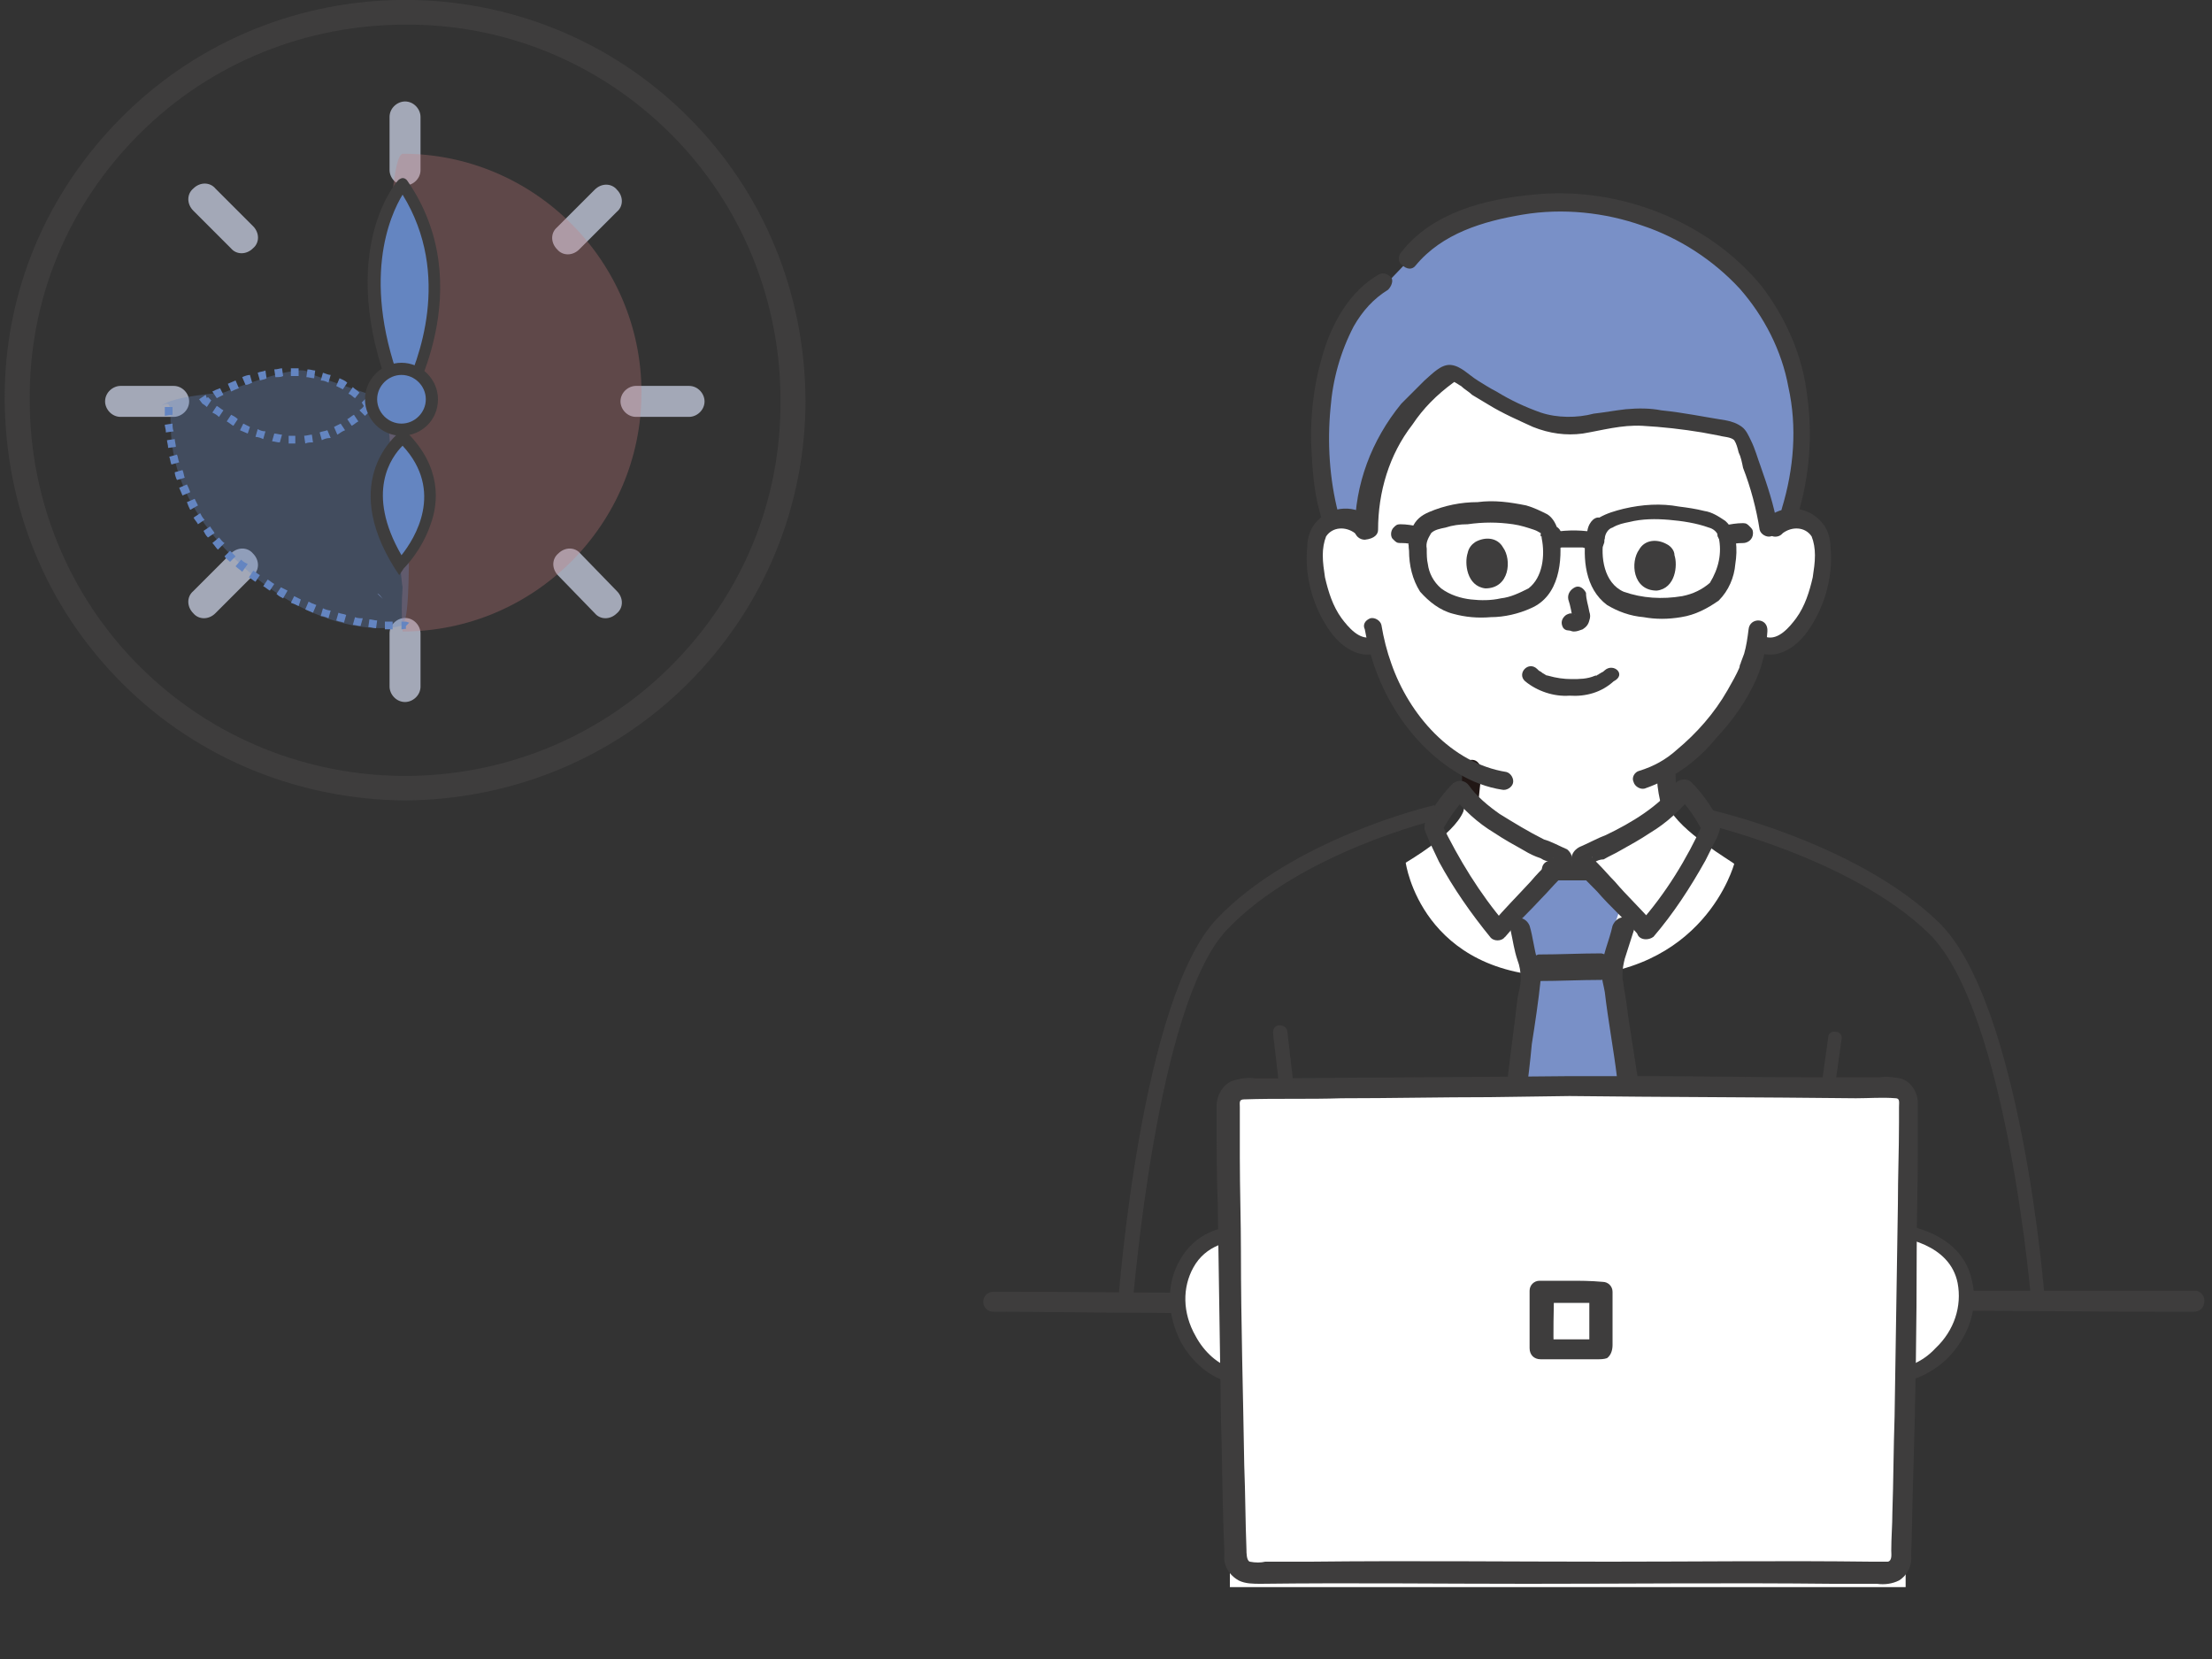
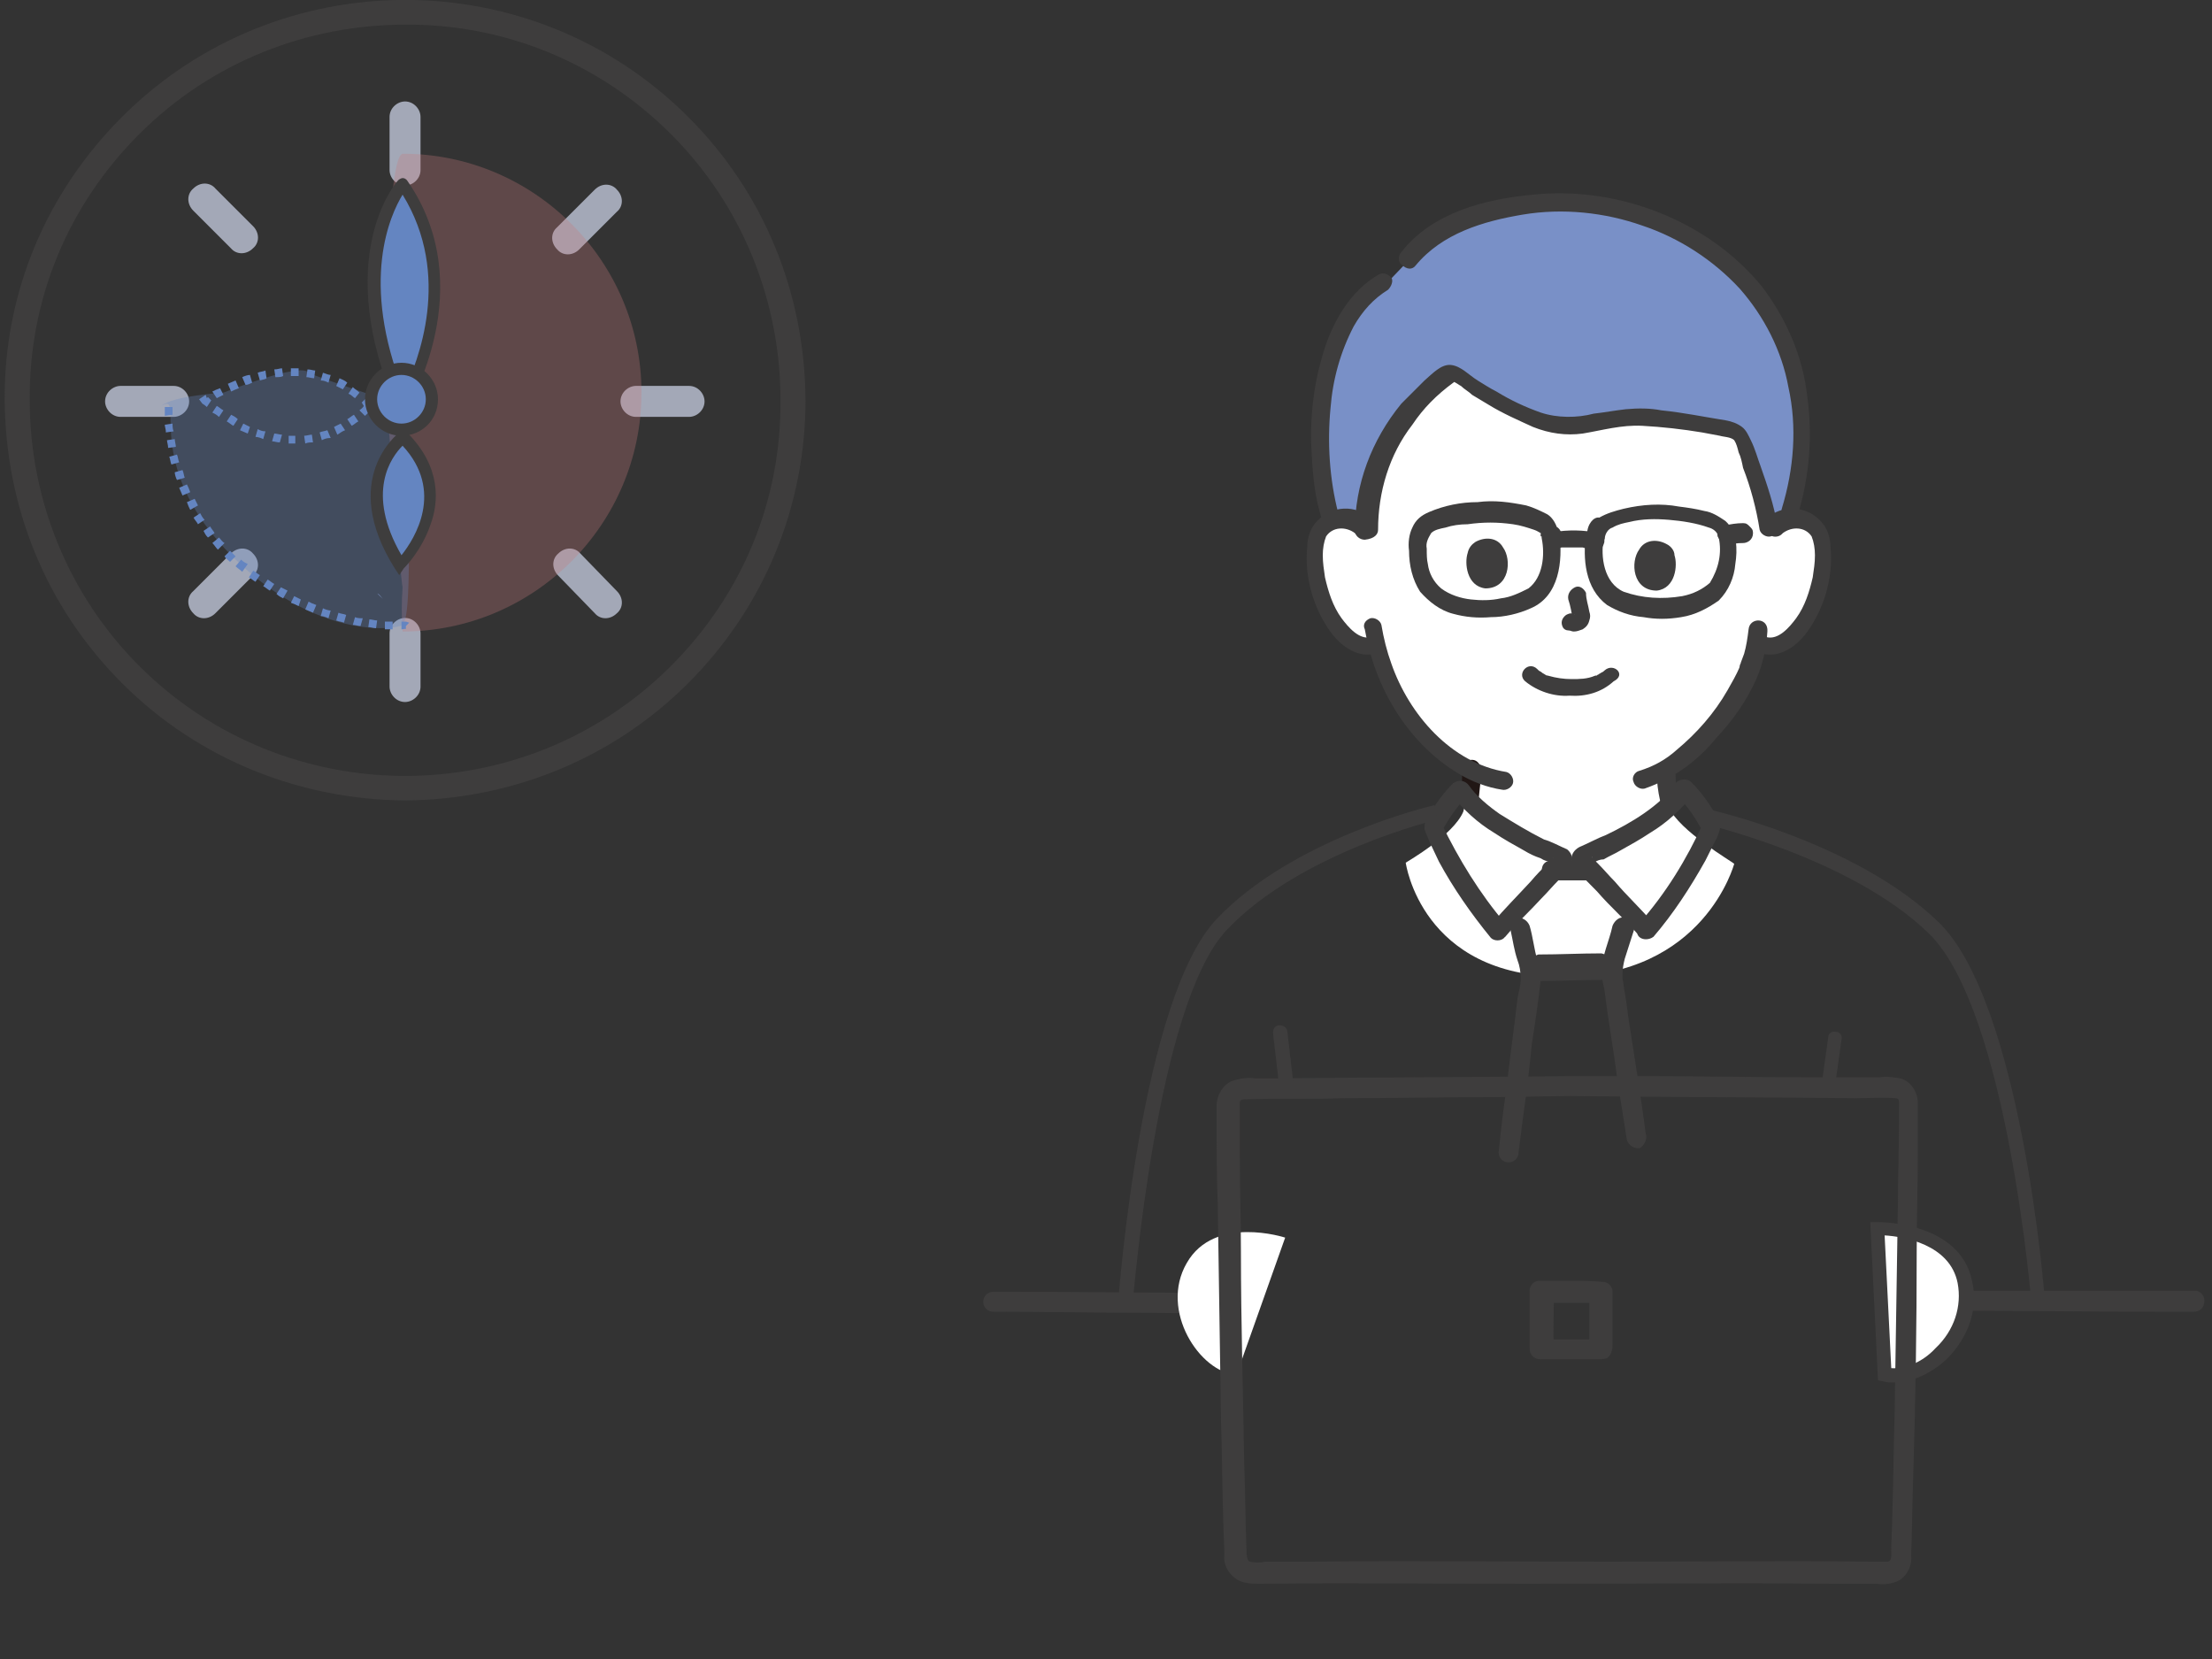
<svg xmlns="http://www.w3.org/2000/svg" version="1.1" id="レイヤー_1" x="0px" y="0px" viewBox="0 0 200 150" style="enable-background:new 0 0 200 150;" xml:space="preserve">
  <rect x="0" y="0" width="200" height="150" fill="#333333" stroke="none" />
  <style type="text/css">
	.st0{fill:none;}
	.st1{fill:#3E3D3D;}
	.st2{fill:#A3A8B7;}
	.st3{opacity:0.3;fill:#C7797C;enable-background:new    ;}
	.st4{fill:#6485C1;}
	.st5{opacity:0.3;fill:#6485C1;enable-background:new    ;}
	.st6{fill:#7D90C3;}
	.st7{fill:#FFFFFF;}
	.st8{fill:#7990C7;}
	.st9{fill:#211715;}
</style>
  <g id="楕円形_9" transform="translate(0 70.394) rotate(-45)">
    <circle class="st0" cx="50.1" cy="1.7" r="36.2" />
    <path class="st1" d="M24.5,27.3C18,20.7,13.9,11.7,13.9,1.7c0-9.7,3.8-18.7,10.6-25.6s15.9-10.6,25.6-10.6   c19.9,0,36.2,16.2,36.2,36.2c0,9.7-3.8,18.7-10.6,25.6c-6.8,6.8-15.9,10.6-25.6,10.6C40.1,37.9,31.1,33.8,24.5,27.3z M74.1-22.3   c-6.2-6.2-14.7-10-24-10c-9.1,0-17.6,3.5-24,10c-6.4,6.4-10,15-10,24c0,18.7,15.2,34,34,34c9.1,0,17.6-3.5,24-10   c6.4-6.4,10-15,10-24C84.1-7.7,80.3-16.2,74.1-22.3z" />
  </g>
  <g id="グループ_32" transform="translate(43.375 43.547)">
    <path id="パス_6" class="st2" d="M9-21c-0.6,0.6-1.5,0.6-2,0l0,0l0,0c-0.6-0.6-0.6-1.5,0-2l3.4-3.4c0.6-0.6,1.5-0.6,2,0l0,0   c0.6,0.6,0.6,1.5,0,2l0,0L9-21z" />
    <path id="パス_7" class="st2" d="M-23.9,11.9c-0.6,0.6-1.5,0.6-2,0l0,0c-0.6-0.6-0.6-1.5,0-2l3.4-3.4c0.6-0.6,1.5-0.6,2,0l0,0   c0.6,0.6,0.6,1.5,0,2L-23.9,11.9z" />
  </g>
  <g id="グループ_33" transform="translate(43.377 43.547)">
    <path id="パス_8" class="st2" d="M-20.5-23.1c0.6,0.6,0.6,1.5,0,2l0,0c-0.6,0.6-1.5,0.6-2,0l-3.4-3.4c-0.6-0.6-0.6-1.5,0-2l0,0   c0.6-0.6,1.5-0.6,2,0L-20.5-23.1z" />
    <path id="パス_9" class="st2" d="M12.4,9.9c0.6,0.6,0.6,1.5,0,2l0,0c-0.6,0.6-1.5,0.6-2,0L7.1,8.5c-0.6-0.6-0.6-1.5,0-2l0,0l0,0   c0.6-0.6,1.5-0.6,2,0L12.4,9.9z" />
  </g>
  <g id="グループ_34" transform="translate(68.422 33.173)">
    <path id="パス_10" class="st2" d="M-30.4-17.8c0,0.8-0.7,1.4-1.4,1.4l0,0l0,0c-0.8,0-1.4-0.7-1.4-1.4l0,0v-4.8   c0-0.8,0.7-1.4,1.4-1.4l0,0l0,0c0.8,0,1.4,0.7,1.4,1.4l0,0V-17.8z" />
    <path id="パス_11" class="st2" d="M-30.4,28.9c0,0.8-0.7,1.4-1.4,1.4l0,0c-0.8,0-1.4-0.7-1.4-1.4v-4.8c0-0.8,0.7-1.4,1.4-1.4l0,0   l0,0c0.8,0,1.4,0.7,1.4,1.4l0,0V28.9z" />
  </g>
  <g id="グループ_35" transform="translate(33.002 68.592)">
    <path id="パス_12" class="st2" d="M-22.1-30.9c-0.8,0-1.4-0.7-1.4-1.4l0,0l0,0c0-0.8,0.7-1.4,1.4-1.4l0,0h4.8   c0.8,0,1.4,0.7,1.4,1.4l0,0l0,0c0,0.8-0.7,1.4-1.4,1.4l0,0H-22.1z" />
    <path id="パス_13" class="st2" d="M24.5-30.9c-0.8,0-1.4-0.7-1.4-1.4l0,0l0,0c0-0.8,0.7-1.4,1.4-1.4l0,0h4.8   c0.8,0,1.4,0.7,1.4,1.4l0,0l0,0c0,0.8-0.7,1.4-1.4,1.4l0,0H24.5z" />
  </g>
  <path id="パス_737" class="st3" d="M36.4,13.9c11.9,0,21.6,9.7,21.6,21.6s-9.7,21.6-21.6,21.6l0,0c-0.1-1.3-0.1-2.7,0-4  c-0.2-0.7-1.5-17.6-1.5-17.6S34.8,14.2,36.4,13.9z" />
  <path class="st4" d="M26.7,40.1c-0.2,0-0.4,0-0.6,0l0-0.7c0.2,0,0.4,0,0.5,0l0.1,0l0,0.7L26.7,40.1z M27.6,40.1l-0.1-0.7  c0.2,0,0.5-0.1,0.7-0.1l0.1,0.7C28.1,40,27.8,40,27.6,40.1z M25.3,40c-0.3,0-0.5-0.1-0.7-0.1l0.2-0.7c0.2,0,0.5,0.1,0.7,0.1L25.3,40  z M29.1,39.8l-0.2-0.7c0.2-0.1,0.4-0.1,0.7-0.2l0.3,0.7C29.5,39.6,29.3,39.7,29.1,39.8z M23.8,39.7c-0.2-0.1-0.5-0.2-0.7-0.2  l0.2-0.7c0.2,0.1,0.4,0.2,0.7,0.2L23.8,39.7z M30.5,39.3l-0.3-0.7c0.2-0.1,0.4-0.2,0.6-0.3l0.4,0.6C30.9,39,30.7,39.2,30.5,39.3z   M22.4,39.2c-0.2-0.1-0.5-0.2-0.7-0.3l0.3-0.6c0.2,0.1,0.4,0.2,0.6,0.3L22.4,39.2z M21.1,38.5c-0.2-0.1-0.4-0.3-0.6-0.4l0.4-0.6  c0.2,0.1,0.4,0.2,0.6,0.4L21.1,38.5z M31.8,38.5l-0.4-0.6c0.2-0.1,0.4-0.3,0.6-0.4l0.4,0.6C32.2,38.2,32,38.4,31.8,38.5z M19.8,37.7  c-0.2-0.2-0.4-0.3-0.6-0.4l0.4-0.6c0.2,0.1,0.4,0.3,0.6,0.4L19.8,37.7z M33,37.6l-0.5-0.5c0.1-0.1,0.3-0.2,0.4-0.4  c-0.1-0.1-0.1-0.2-0.2-0.3l0.5-0.5c0.3,0.3,0.5,0.6,0.5,0.6l-0.4,0.3l0.3,0.3C33.3,37.3,33.2,37.4,33,37.6z M18.7,36.8  c-0.2-0.2-0.4-0.3-0.4-0.3L18,36.1l0.6-0.4l0.1,0.3l0.1-0.1c0,0,0.1,0.1,0.3,0.3L18.7,36.8z M19.6,36l-0.4-0.6  c0.2-0.1,0.4-0.2,0.7-0.3l0.3,0.6C20,35.8,19.8,35.9,19.6,36z M32.1,36c-0.2-0.1-0.3-0.3-0.6-0.4l0.4-0.6c0.2,0.2,0.4,0.3,0.6,0.5  L32.1,36z M20.9,35.4l-0.3-0.7c0.2-0.1,0.5-0.2,0.7-0.3l0.3,0.7C21.3,35.2,21.1,35.3,20.9,35.4z M31,35.2c-0.2-0.1-0.4-0.2-0.6-0.3  l0.3-0.7c0.2,0.1,0.5,0.2,0.7,0.4L31,35.2z M22.2,34.8l-0.3-0.7c0.2-0.1,0.5-0.2,0.7-0.2l0.2,0.7C22.6,34.7,22.4,34.8,22.2,34.8z   M29.7,34.6c-0.2-0.1-0.4-0.2-0.7-0.2l0.2-0.7c0.3,0.1,0.5,0.2,0.7,0.2L29.7,34.6z M23.5,34.4l-0.2-0.7c0.2-0.1,0.5-0.1,0.7-0.2  l0.1,0.7C24,34.3,23.8,34.3,23.5,34.4z M28.4,34.2c-0.2,0-0.5-0.1-0.7-0.1l0.1-0.7c0.3,0,0.5,0.1,0.7,0.1L28.4,34.2z M24.9,34.1  l-0.1-0.7c0.3,0,0.5-0.1,0.7-0.1l0.1,0.7C25.4,34.1,25.2,34.1,24.9,34.1z M27,34c-0.2,0-0.3,0-0.5,0l-0.2,0l0-0.7l0.2,0  c0.2,0,0.3,0,0.5,0L27,34z" />
  <path id="パス_742" class="st5" d="M36.5,56.3c0.9,0.4-7.1,2.4-15.5-6s-4.1-15-6.4-13.6c0.9-0.9,5.6-1.2,5.6-1.2s7-2.8,7.7-1.8  c0.7,0.4,8.7,3,8.7,3S37.5,55,36.5,56.3z" />
  <g id="パス_743" transform="translate(70.75 97.644) rotate(135)">
    <path class="st0" d="M-5,53.4C-5.4,52.5-6,82.2-5,53.4z" />
    <path class="st6" d="M-5,53.4L-5,53.4L-5,53.4L-5,53.4z M-5,53.4L-5,53.4L-5,53.4L-5,53.4z M-5,53.4L-5,53.4L-5,53.4L-5,53.4z    M-5,53.4L-5,53.4L-5,53.4L-5,53.4z M-5,53.4L-5,53.4L-5,53.4L-5,53.4z M-5,53.4L-5,53.4L-5,53.4L-5,53.4z M-5,53.4L-5,53.4   L-5,53.4L-5,53.4z M-5,53.4L-5,53.4L-5,53.4L-5,53.4z M-5,53.4L-5,53.4L-5,53.4L-5,53.4z M-5,53.4L-5,53.4L-5,53.4L-5,53.4z    M-5,53.4L-5,53.4L-5,53.4L-5,53.4z M-5,53.4L-5,53.4L-5,53.4L-5,53.4z M-5,53.4L-5,53.4L-5,53.4L-5,53.4z M-5,53.4L-5,53.4   L-5,53.4L-5,53.4z M-5,53.4L-5,53.4L-5,53.4L-5,53.4z M-5,53.4L-5,53.4L-5,53.4L-5,53.4z M-5,53.4L-5,53.4L-5,53.4L-5,53.4z    M-5,53.4L-5,53.4L-5,53.4L-5,53.4z M-5,53.4L-5,53.4L-5,53.4L-5,53.4z M-5,53.4L-5,53.4L-5,53.4L-5,53.4z M-5,53.4L-5,53.4   L-5,53.4L-5,53.4z M-5,53.4L-5,53.4L-5,53.4L-5,53.4z M-5,53.4L-5,53.4L-5,53.4L-5,53.4z M-5,53.4L-5,53.4L-5,53.4L-5,53.4z    M-5,53.4L-5,53.4L-5,53.4L-5,53.4z M-5,53.4L-5,53.4L-5,53.4L-5,53.4z M-5,53.4L-5,53.4L-5,53.4L-5,53.4z M-5,53.4L-5,53.4   L-5,53.4L-5,53.4z M-5,53.4L-5,53.4L-5,53.4L-5,53.4z M-5,53.4L-5,53.4L-5,53.4L-5,53.4z M-5,53.4L-5,53.4L-5,53.4L-5,53.4z    M-5,53.4L-5,53.4L-5,53.4L-5,53.4z M-5,53.4L-5,53.4L-5,53.4L-5,53.4z M-5,53.4L-5,53.4L-5,53.4L-5,53.4z M-5,53.4L-5,53.4   L-5,53.4L-5,53.4z M-5,53.4L-5,53.4L-5,53.4L-5,53.4z M-5,53.4L-5,53.4L-5,53.4L-5,53.4z M-5,53.4L-5,53.4L-5,53.4L-5,53.4z    M-5,53.4L-5,53.4L-5,53.4L-5,53.4z M-5,53.4L-5,53.4L-5,53.4L-5,53.4z M-5,53.4L-5,53.4L-5,53.4L-5,53.4z M-5,53.4L-5,53.4   L-5,53.4L-5,53.4z M-5,53.4L-5,53.4L-5,53.4L-5,53.4z M-5,53.4L-5,53.4L-5,53.4L-5,53.4z M-5,53.4L-5,53.4L-5,53.4L-5,53.4z    M-5,53.4L-5,53.4L-5,53.4L-5,53.4z M-5,53.4L-5,53.4L-5,53.4L-5,53.4z M-5,53.4L-5,53.4L-5,53.4L-5,53.4z M-5,53.4L-5,53.4   L-5,53.4L-5,53.4z M-5,53.4L-5,53.4L-5,53.4L-5,53.4z M-5,53.4L-5,53.4L-5,53.4L-5,53.4z M-5,53.4L-5,53.4L-5,53.4L-5,53.4z    M-5,53.4L-5,53.4L-5,53.4L-5,53.4z M-5,53.4L-5,53.4L-5,53.4L-5,53.4z M-5,53.4c-0.1,0.1-0.1,0.4-0.1,1.1l0,0   C-5.1,53.9-5.1,53.5-5,53.4z M-5.2,54.8c0,0.1,0,0.3,0,0.4l0,0C-5.2,55.1-5.2,54.9-5.2,54.8z M-5.2,56.3c0,0.2,0,0.5,0,0.7l0,0   C-5.3,56.8-5.2,56.5-5.2,56.3z M-5.3,57.7c0,0.1,0,0.1,0,0.1l0,0C-5.3,57.9-5.3,57.8-5.3,57.7z M-5.4,59.2c0,0.1,0,0.1,0,0.3l0,0   C-5.4,59.4-5.4,59.3-5.4,59.2z M-5.4,59.5L-5.4,59.5L-5.4,59.5L-5.4,59.5z M-5.4,59.7L-5.4,59.7L-5.4,59.7L-5.4,59.7z M-5.4,59.7   c0,0.1,0,0.1,0,0.1l0,0C-5.4,59.9-5.4,59.8-5.4,59.7z M-5.4,60.6c0,0.2,0,0.5,0,0.7l0,0C-5.4,61.1-5.4,60.9-5.4,60.6z M-5.4,62.6   L-5.4,62.6L-5.4,62.6L-5.4,62.6z M-5.4,62.6c0,0.1,0,0.1,0,0.2l0,0C-5.4,62.7-5.4,62.6-5.4,62.6z M-5.5,63.5c0,0.2,0,0.4,0,0.7l0,0   C-5.5,64-5.5,63.8-5.5,63.5z M-5.5,65c0,0.2,0,0.4,0,0.5l0,0C-5.5,65.4-5.5,65.3-5.5,65z M-5.5,65.6L-5.5,65.6L-5.5,65.6L-5.5,65.6   z M-5.5,65.6L-5.5,65.6L-5.5,65.6L-5.5,65.6z M-5.5,65.6L-5.5,65.6L-5.5,65.6L-5.5,65.6z M-5.5,65.6L-5.5,65.6L-5.5,65.6L-5.5,65.6   z M-5.5,65.6L-5.5,65.6L-5.5,65.6L-5.5,65.6z M-5.5,65.6L-5.5,65.6L-5.5,65.6L-5.5,65.6z M-5.5,65.6L-5.5,65.6L-5.5,65.6L-5.5,65.6   z M-5.5,65.6L-5.5,65.6L-5.5,65.6L-5.5,65.6z M-5.5,64.4L-5.5,64.4L-5.5,64.4L-5.5,64.4L-5.5,64.4z M-5.5,64.4c0,0.1,0,0.3,0,0.4   l0,0C-5.5,64.7-5.5,64.5-5.5,64.4L-5.5,64.4z M-5.4,61.8C-5.4,61.8-5.4,61.9-5.4,61.8L-5.4,61.8C-5.4,61.9-5.4,61.8-5.4,61.8   L-5.4,61.8z M-5.3,58.3c0,0.1,0,0.1,0,0.1l0,0C-5.3,58.4-5.3,58.4-5.3,58.3z M-5.2,55.7c0,0.1,0,0.2,0,0.4l0,0   C-5.2,56-5.2,55.9-5.2,55.7L-5.2,55.7z M-5.2,54.4L-5.2,54.4L-5.2,54.4L-5.2,54.4L-5.2,54.4z M-5.2,54.4L-5.2,54.4L-5.2,54.4   L-5.2,54.4L-5.2,54.4z M-5.5,65.6c0,0.1,0,0.2,0,0.3l0,0C-5.5,65.8-5.5,65.8-5.5,65.6L-5.5,65.6z M-5.5,65.9L-5.5,65.9L-5.5,65.9   L-5.5,65.9L-5.5,65.9z M-5.5,65.9L-5.5,65.9L-5.5,65.9L-5.5,65.9L-5.5,65.9z M-5.5,65.9L-5.5,65.9L-5.5,65.9L-5.5,65.9L-5.5,65.9z    M-5.5,65.9L-5.5,65.9L-5.5,65.9L-5.5,65.9L-5.5,65.9z M-5.5,65.9L-5.5,65.9L-5.5,65.9L-5.5,65.9L-5.5,65.9z M-5.5,66L-5.5,66   L-5.5,66L-5.5,66L-5.5,66z M-5.5,66L-5.5,66L-5.5,66L-5.5,66L-5.5,66z M-5.5,66L-5.5,66L-5.5,66L-5.5,66z M-5.5,66L-5.5,66L-5.5,66   L-5.5,66z M-5.5,66L-5.5,66L-5.5,66L-5.5,66z M-5.5,66L-5.5,66L-5.5,66L-5.5,66z M-5.5,66L-5.5,66L-5.5,66L-5.5,66L-5.5,66z" />
  </g>
  <path class="st4" d="M35.5,56.9c-0.2,0-0.5,0-0.7,0l0-0.7c0.3,0,0.5,0,0.7,0L35.5,56.9z M36.3,56.9l0-0.7c0.2,0,0.4,0,0.4,0l0.3,0.1  l-0.5,0.5l0.2-0.3l0,0.4C36.7,56.8,36.5,56.9,36.3,56.9z M34,56.8c-0.2,0-0.5-0.1-0.7-0.1l0.1-0.7c0.2,0,0.5,0.1,0.7,0.1L34,56.8z   M32.6,56.6c-0.2,0-0.5-0.1-0.7-0.1l0.2-0.7c0.2,0.1,0.5,0.1,0.7,0.1L32.6,56.6z M31.1,56.3c-0.2-0.1-0.5-0.1-0.7-0.2l0.2-0.7  c0.2,0.1,0.5,0.1,0.7,0.2L31.1,56.3z M29.7,55.9c-0.2-0.1-0.5-0.2-0.7-0.2l0.2-0.7c0.2,0.1,0.5,0.2,0.7,0.2L29.7,55.9z M28.3,55.4  c-0.2-0.1-0.5-0.2-0.7-0.3l0.3-0.7c0.2,0.1,0.4,0.2,0.7,0.3L28.3,55.4z M27,54.8c-0.2-0.1-0.4-0.2-0.7-0.3l0.3-0.6  c0.2,0.1,0.4,0.2,0.6,0.3L27,54.8z M25.6,54.1c-0.2-0.1-0.4-0.2-0.6-0.4l0.4-0.6c0.2,0.1,0.4,0.2,0.6,0.3L25.6,54.1z M24.4,53.4  c-0.2-0.1-0.4-0.3-0.6-0.4l0.4-0.6c0.2,0.1,0.4,0.3,0.6,0.4L24.4,53.4z M23.1,52.6c-0.2-0.1-0.4-0.3-0.6-0.4l0.4-0.6  c0.2,0.1,0.4,0.3,0.6,0.4L23.1,52.6z M21.9,51.7c-0.2-0.2-0.4-0.3-0.6-0.5l0.5-0.6c0.2,0.2,0.4,0.3,0.6,0.4L21.9,51.7z M20.8,50.8  c-0.2-0.2-0.4-0.3-0.5-0.5l0.5-0.5c0.2,0.2,0.3,0.3,0.5,0.5L20.8,50.8z M19.7,49.7c-0.2-0.2-0.3-0.4-0.5-0.6l0.6-0.5  c0.2,0.2,0.3,0.4,0.5,0.5L19.7,49.7z M18.8,48.6c-0.2-0.2-0.3-0.4-0.4-0.6l0.6-0.4c0.1,0.2,0.3,0.4,0.4,0.6L18.8,48.6z M17.9,47.4  c-0.1-0.2-0.3-0.4-0.4-0.6l0.6-0.4c0.1,0.2,0.2,0.4,0.4,0.6L17.9,47.4z M17.2,46.1c-0.1-0.2-0.2-0.4-0.3-0.7l0.7-0.3  c0.1,0.2,0.2,0.4,0.3,0.6L17.2,46.1z M16.5,44.8c-0.1-0.2-0.2-0.5-0.3-0.7l0.7-0.3c0.1,0.2,0.2,0.4,0.3,0.7L16.5,44.8z M16,43.4  c-0.1-0.2-0.2-0.5-0.2-0.7l0.7-0.2c0.1,0.2,0.1,0.4,0.2,0.7L16,43.4z M15.5,42c-0.1-0.2-0.1-0.5-0.2-0.7l0.7-0.2  c0.1,0.2,0.1,0.5,0.2,0.7L15.5,42z M15.2,40.5c0-0.3-0.1-0.5-0.1-0.7l0.7-0.1c0,0.2,0.1,0.5,0.1,0.7L15.2,40.5z M15,39.1  c0-0.3-0.1-0.5-0.1-0.7l0.7-0.1c0,0.2,0,0.5,0.1,0.7L15,39.1z M14.9,37.6c0-0.2,0-0.3,0-0.5c0-0.2,0-0.3,0-0.3l0.7,0  c0,0,0,0.1,0,0.3c0,0.1,0,0.3,0,0.4L14.9,37.6z" />
  <g>
    <path id="パス_819" class="st7" d="M160,47.5c0.6-0.5,1.4-0.8,2.1-0.6c0.8,0.1,1.5,0.5,1.8,1.2c0.3,0.4,0.3,0.9,0.3,1.5   c0.2,2-0.3,4-1.1,5.8c-0.4,0.9-1,1.7-1.8,2.3c-0.7,0.7-1.8,0.8-2.7,0.3c-0.2,0.9-0.4,1.7-0.7,2.6c-0.6,1.5-3.6,6.5-7.5,8.9   c-0.1,1.2,0.1,2.4,0.5,3.5c0.9,2.1,5.7,4.9,5.9,5.1c0,0-2.7,10.2-15.5,10.2S127.1,78,127.1,78c0.3-0.2,4.3-2.5,5.2-4.6   c0.3-1.1,0.5-2.3,0.5-3.5c-1.9-0.9-3.5-2.3-4.9-4c-1.8-2.1-3.1-4.7-3.7-7.5c-0.9,0.3-2,0.1-2.6-0.7c-0.8-0.6-1.4-1.5-1.8-2.3   c-0.9-1.8-1.3-3.8-1.1-5.8c0-0.5,0.2-1,0.3-1.5c0.4-0.7,1-1.1,1.8-1.2c0.8-0.1,1.5,0.1,2.1,0.6c0,0-1.2-17.7,17-17.7   C161.4,29.8,160,47.5,160,47.5z" />
    <path id="パス_820" class="st8" d="M127.5,23.4c1.7-2,4-3.4,6.5-4c2.9-0.8,5.8-1.1,8.8-0.9c6.3,0.5,12,3.4,16.1,8.2   c4.4,5.5,5.1,14.1,2.9,20.1c-0.7,0-1.3,0.3-1.8,0.7c-0.5-2.6-1.3-5.2-2.2-7.6c-0.1-0.3-0.3-0.7-0.6-0.9c-0.3-0.3-0.8-0.3-1.3-0.4   c-2.4-0.5-4.9-0.8-7.3-0.9c-3.1-0.2-5.3,1.3-8.3,0.6c-2.5-0.8-4.8-2-7-3.4c-0.3-0.3-0.7-0.5-0.9-0.7c-0.3-0.3-0.8-0.4-1.2-0.3   c-0.1,0-0.2,0.1-0.2,0.2c-0.2,0.2-0.5,0.4-0.7,0.6c-4,3.3-6.4,8.2-6.4,13.5l0,0l-0.5-0.4c-0.6-0.5-1.4-0.8-2.1-0.6   c-0.3,0-0.5,0.1-0.8,0.3c-1.3-4.6-1.4-9.5-0.3-14.3l0.3-0.9c1-3.1,2.7-5.4,4.7-6.5L127.5,23.4z" />
    <path id="パス_821" class="st9" d="M133.7,72.2c0.1-0.9,0.2-1.7,0.2-2.6c0-0.4-0.3-0.9-0.8-0.9c-0.4,0-0.9,0.3-0.9,0.8   c0,0,0,0,0,0.1l0,0c0,0.7,0,1.4-0.1,2.1v-0.3c0,0.1,0,0.2,0,0.3c-0.1,0.2,0,0.4,0.1,0.6c0.3,0.4,0.7,0.5,1.1,0.3l0,0   C133.5,72.6,133.7,72.5,133.7,72.2L133.7,72.2z" />
    <path id="パス_822" class="st1" d="M151.7,71.8c-0.1-0.3-0.1-0.4-0.1-0.7v0.3c-0.1-0.5-0.1-1.1-0.1-1.6c0-0.4-0.3-0.9-0.8-0.9   c-0.4,0-0.9,0.3-0.9,0.8c0,0,0,0,0,0.1l0,0c0,0.9,0.1,1.7,0.3,2.6c0.1,0.4,0.6,0.7,1,0.6C151.6,72.6,151.9,72.2,151.7,71.8   L151.7,71.8z" />
    <path id="パス_823" class="st1" d="M121,46.4c-0.8-3.1-1-6.4-0.7-9.5c0.2-2.6,0.9-5.1,2.1-7.4c0.8-1.4,1.8-2.5,3.1-3.3   c0.3-0.3,0.5-0.8,0.3-1.1c-0.3-0.3-0.7-0.5-1.1-0.3c-2.7,1.5-4.4,4.6-5.2,7.6c-0.8,2.8-1.1,5.8-0.9,8.7c0.1,2,0.3,3.9,0.9,5.8   c0.2,0.4,0.6,0.7,1,0.5C120.9,47.1,121,46.7,121,46.4L121,46.4z" />
    <path id="パス_824" class="st1" d="M128,24c2.4-2.9,6.1-4,9.7-4.6s7.4-0.2,10.8,1c3.3,1.1,6.4,3.1,8.8,5.7   c2.2,2.5,3.8,5.6,4.4,8.9c0.8,3.6,0.5,7.4-0.6,11c-0.3,1,1.3,1.5,1.5,0.4c1-3.4,1.3-7,0.8-10.6c-0.4-3.6-1.9-7-4.1-9.9   c-4.9-6-13.1-9.1-20.7-8.3c-4.3,0.4-9.1,1.6-11.9,5.2c-0.3,0.3-0.3,0.9,0,1.1C127.2,24.4,127.7,24.4,128,24z" />
    <path id="パス_825" class="st1" d="M124.6,47.9c0-3.4,1-6.8,3.1-9.5c1-1.5,2.2-2.7,3.7-3.8c0.2-0.1,0-0.1,0.2,0   c0.2,0.1,0.3,0.2,0.5,0.3c0.3,0.3,0.7,0.5,1,0.8c0.5,0.3,1,0.6,1.5,0.9c1.3,0.8,2.7,1.4,4,2c1.5,0.6,3,0.8,4.5,0.6   c1.8-0.3,3.5-0.8,5.4-0.7c1.8,0.1,3.6,0.3,5.4,0.6l1.6,0.3c0.3,0.1,1,0.1,1.3,0.4c0.2,0.3,0.3,0.7,0.4,1.1c0.2,0.4,0.3,0.9,0.4,1.4   c0.7,1.8,1.2,3.7,1.5,5.6c0.1,0.4,0.6,0.7,1,0.6s0.7-0.6,0.6-1c-0.3-1.8-0.9-3.6-1.5-5.3c-0.3-0.8-0.5-1.6-0.9-2.4   c-0.2-0.4-0.4-0.9-0.8-1.2c-0.4-0.3-0.9-0.5-1.5-0.6c-1.9-0.3-3.8-0.7-5.8-0.9c-1-0.2-2.1-0.2-3.2-0.1c-0.9,0.1-2,0.3-2.9,0.4   c-1.5,0.4-3.3,0.4-4.8-0.1c-1.4-0.5-2.7-1.1-4-1.9c-0.6-0.3-1.2-0.7-1.7-1c-0.8-0.5-1.5-1.3-2.4-1.4c-0.9-0.1-1.7,0.8-2.4,1.4   c-0.7,0.7-1.4,1.4-2.1,2.1c-2.7,3.3-4.2,7.3-4.2,11.5c0,0.4,0.4,0.8,0.9,0.8C124.3,48.7,124.6,48.3,124.6,47.9L124.6,47.9z" />
    <path id="パス_826" class="st1" d="M158.1,56.9c-0.1,0.8-0.2,1.5-0.4,2.2c-0.1,0.3-0.2,0.5-0.3,0.8c0,0.1-0.1,0.2-0.1,0.3   s-0.1,0.3,0,0.1c-0.3,0.7-0.7,1.4-1.1,2.1c-1.2,2.1-2.8,3.9-4.6,5.4c-1,0.9-2.1,1.5-3.4,1.9c-0.4,0.1-0.7,0.6-0.5,1   c0.1,0.4,0.6,0.7,1,0.6c2.6-0.9,4.8-2.5,6.5-4.6c1.5-1.6,2.7-3.3,3.6-5.3c0.6-1.4,0.9-2.8,1-4.3C159.9,55.8,158.2,55.8,158.1,56.9   L158.1,56.9z" />
    <path id="パス_827" class="st1" d="M123.4,56.9c0.9,5.2,3.8,10.2,8.4,13c1.3,0.8,2.7,1.3,4,1.5c0.4,0.1,0.9-0.2,1-0.6   c0.1-0.4-0.2-0.9-0.6-1c-5-0.8-8.8-5.2-10.4-9.8c-0.4-1.1-0.7-2.3-0.9-3.5c-0.1-0.4-0.6-0.7-1-0.6   C123.4,56.1,123.2,56.5,123.4,56.9z" />
    <path id="パス_828" class="st1" d="M124,46.9c-1.4-1.3-3.6-1.2-4.9,0.2c-0.6,0.6-0.9,1.5-0.9,2.3c-0.3,2.8,0.6,5.8,2.3,8   c0.9,1.1,2.3,2.1,3.9,1.7c1-0.3,0.6-1.8-0.4-1.5c-1.1,0.3-2.1-0.9-2.7-1.7c-0.8-1.1-1.2-2.4-1.5-3.7c-0.1-0.7-0.2-1.3-0.2-2   c0-0.6,0.1-1.2,0.3-1.7c0.6-0.9,1.8-0.9,2.6-0.3l0,0l0.1,0.1c0.3,0.3,0.9,0.3,1.1,0C124.2,47.7,124.2,47.2,124,46.9L124,46.9z" />
    <path id="パス_829" class="st1" d="M139.3,48.3c0,0.1,0,0.1,0,0.2l1.6-0.3c-0.1-0.7-0.5-1.4-1-1.7c-0.6-0.3-1.2-0.6-1.9-0.8   c-1.5-0.3-2.9-0.5-4.4-0.3c-1.5,0-3,0.3-4.4,0.9c-0.7,0.3-1.2,0.7-1.5,1.4c-0.3,0.6-0.4,1.4-0.3,2.1c0,1.3,0.3,2.6,1,3.7   c0.8,0.9,1.8,1.7,3,2c1.1,0.3,2.2,0.4,3.4,0.3c1.2,0,2.5-0.3,3.6-0.8c2.6-1.1,2.9-4.3,2.6-6.7c-0.1-0.4-0.6-0.7-1-0.6   c-0.4,0.2-0.7,0.6-0.6,1c0.3,1.5,0.1,3.5-1.2,4.5c-0.8,0.4-1.6,0.8-2.5,0.9c-0.9,0.2-1.8,0.2-2.7,0.1c-0.9-0.1-1.9-0.4-2.7-1   c-0.7-0.6-1.1-1.4-1.2-2.2c-0.1-0.4-0.1-0.9-0.1-1.4c-0.1-0.5,0.1-0.9,0.4-1.4c0.3-0.3,0.8-0.4,1.3-0.5c0.6-0.2,1.3-0.3,2-0.3   c1.4-0.2,2.7-0.2,4.1,0c0.7,0.1,1.3,0.3,1.9,0.5c0.3,0.1,0.4,0.2,0.6,0.3c0.2,0.2,0.3,0.4,0.3,0.7c0.2,0.9,1.5,0.7,1.6-0.3   c0-0.1,0-0.1,0-0.2C141.1,47.2,139.4,47.2,139.3,48.3z" />
    <path id="パス_830" class="st1" d="M143.5,48.3c0,0.1,0,0.1,0,0.2c0,0.4,0.3,0.8,0.7,0.8c0.4,0.1,0.8-0.2,0.9-0.6   c0-0.4,0.3-0.9,0.7-1c0.5-0.3,1-0.4,1.5-0.5c1.2-0.3,2.4-0.3,3.6-0.2s2.5,0.3,3.6,0.7c0.4,0.1,0.8,0.4,0.9,0.9   c0.3,1.4,0,2.8-0.8,4.1c-0.7,0.6-1.5,1-2.5,1.2c-1.8,0.3-3.6,0.2-5.3-0.4c-1.8-0.8-2.1-3.2-1.8-4.8c0.1-0.4-0.2-0.9-0.6-1   c-0.4-0.1-0.9,0.2-1,0.6c-0.3,2.2-0.1,4.9,1.9,6.4c1,0.6,2.1,1,3.3,1.1c1.1,0.2,2.2,0.2,3.4,0c1.3-0.2,2.4-0.8,3.4-1.5   c0.9-0.9,1.4-2.1,1.5-3.3c0.2-1.3,0.2-2.9-0.9-3.9c-0.6-0.4-1.2-0.8-1.9-0.9c-0.8-0.2-1.5-0.3-2.3-0.4c-1.6-0.3-3.3-0.2-5,0.2   c-0.8,0.2-1.5,0.4-2.2,0.8C144.1,46.7,143.5,47.4,143.5,48.3l1.6,0.2c0-0.1,0-0.1,0-0.2C145,47.2,143.4,47.2,143.5,48.3z" />
    <path id="パス_831" class="st1" d="M140.8,49.6c0.2,0,0.3-0.1,0.4-0.1c0.1,0,0.1,0,0.2,0c0.3,0-0.2,0,0,0c0.3,0,0.6,0,0.9,0   c0.2,0,0.3,0,0.4,0c0.1,0,0.2,0,0.3,0h0.1c-0.1,0-0.1,0,0,0c0.3,0.1,0.5,0.1,0.9,0.2c0.4,0.2,0.9-0.1,1-0.5c0.2-0.4-0.1-0.9-0.5-1   l0,0c-1.3-0.3-2.7-0.3-4-0.1c-0.4,0.1-0.7,0.6-0.6,1C139.9,49.4,140.4,49.7,140.8,49.6L140.8,49.6z" />
-     <path id="パス_832" class="st1" d="M128.3,47.6c-0.6-0.1-1.1-0.2-1.7-0.2c-0.3,0-0.4,0.1-0.6,0.3c-0.3,0.3-0.3,0.9,0,1.1   c0.2,0.2,0.3,0.3,0.6,0.3c0.3,0,0.7,0,0.9,0.1h-0.3c0.2,0,0.3,0.1,0.5,0.1c0.2,0.1,0.4,0,0.6-0.1c0.4-0.3,0.5-0.7,0.3-1.1l0,0   C128.8,47.8,128.6,47.7,128.3,47.6L128.3,47.6z" />
    <path id="パス_833" class="st1" d="M156.5,49.3c0.2,0,0.3-0.1,0.5-0.1h-0.3c0.3-0.1,0.7-0.1,0.9-0.1c0.4,0,0.9-0.3,0.9-0.9   c0-0.3-0.1-0.4-0.3-0.6s-0.3-0.3-0.6-0.3c-0.6,0-1.1,0.1-1.7,0.2c-0.4,0.1-0.7,0.6-0.6,1c0.1,0.2,0.2,0.3,0.3,0.5   C156.1,49.3,156.3,49.3,156.5,49.3L156.5,49.3z" />
    <path id="パス_834" class="st1" d="M145.1,60.6C145.1,60.6,144.9,60.8,145.1,60.6c0,0-0.2,0.2-0.3,0.2c-0.1,0.1-0.2,0.1-0.3,0.2   c-0.1,0-0.1,0.1-0.2,0.1c0.1-0.1,0,0-0.1,0c-0.7,0.3-1.4,0.3-2.1,0.3c-0.7,0-1.4-0.1-2.1-0.3c0,0-0.3-0.1-0.1,0   c-0.1,0-0.1-0.1-0.2-0.1c-0.1-0.1-0.2-0.1-0.3-0.2c-0.1-0.1-0.2-0.1-0.3-0.2c0.2,0.2,0,0-0.1-0.1c-0.8-0.8-1.9,0.4-1.1,1.1   c1.1,0.9,2.6,1.4,4,1.3c1.5,0.1,2.9-0.3,4-1.3C147.1,61,145.9,59.9,145.1,60.6L145.1,60.6z" />
    <path id="パス_835" class="st1" d="M141.8,54.2c0.2,0.6,0.3,1.2,0.4,1.8v-0.3c0,0.1,0,0.2,0,0.3v-0.3v0.1l0.1-0.2v0.1l0.1-0.2   c0,0,0,0-0.1,0.1l0.2-0.1c-0.1,0-0.1,0.1-0.2,0.1l0.2-0.1c-0.1,0-0.2,0.1-0.3,0.1h0.3c-0.1,0-0.2,0-0.3,0h0.3c-0.1,0-0.2,0-0.3-0.1   c-0.2-0.1-0.4,0-0.6,0.1c-0.4,0.3-0.5,0.7-0.3,1.1l0,0c0.1,0.2,0.3,0.3,0.5,0.3c0.2,0,0.3,0.1,0.5,0.1c0.3,0,0.5-0.1,0.8-0.2   c0.3-0.2,0.5-0.4,0.6-0.8c0.1-0.3,0.1-0.5,0-0.8c-0.1-0.6-0.3-1.1-0.3-1.7c-0.2-0.4-0.6-0.7-1-0.5C142,53.3,141.7,53.7,141.8,54.2   L141.8,54.2L141.8,54.2z" />
    <path id="パス_836" class="st1" d="M132.7,50c-0.3,0.9-0.1,3,1.6,3.2c2.2,0,2.4-2.6,1.6-3.7c-0.5-0.9-1.6-1-2.5-0.5   C133.1,49.2,132.8,49.5,132.7,50z" />
    <path id="パス_837" class="st1" d="M151.4,50.2c0.3,0.9,0.1,3-1.6,3.2c-2.2,0-2.4-2.6-1.6-3.7c0.5-0.9,1.6-1,2.5-0.5   C151.1,49.4,151.4,49.8,151.4,50.2z" />
    <path id="パス_838" class="st1" d="M111.4,116.9c-6.7,0-13.3-0.1-20-0.1c-0.5,0-1.1,0-1.6,0s-0.9,0.4-0.9,0.9   c0,0.5,0.4,0.9,0.9,0.9l0,0c4.7,0,9.4,0.1,14.3,0.1l7.4,0.1c0.5,0,0.9-0.4,0.9-0.9C112.4,117.4,111.9,116.9,111.4,116.9   L111.4,116.9z" />
    <path id="パス_839" class="st1" d="M198.5,116.7c-5.7,0-11.3,0-17,0h-6.8c-0.5,0-0.9,0.4-0.9,0.9c0,0.5,0.4,0.9,0.9,0.9l0,0   c6.7,0,13.5,0.1,20.2,0.1h3.5c0.5,0,0.9-0.4,0.9-0.9C199.4,117.3,199,116.7,198.5,116.7L198.5,116.7z" />
-     <path id="パス_841" class="st8" d="M136.5,102.7L136.5,102.7c0.9-7,2.1-15.5,2.1-15.7c0-0.4-0.1-0.9-0.3-1.3   c-0.1-0.2-0.1-0.3-0.2-0.6c-0.3-1.1-0.4-1.9-0.7-3.1c0.3-0.3,0.7-0.7,1-1c0.6-0.7,1.1-1.1,1.5-1.5c1.3,0,2.3,0,3.7,0   c0.3,0.3,0.9,0.9,1.5,1.5c0.4,0.4,0.9,0.9,1.3,1.4l-0.3,0.9c-0.2,0.5-0.3,1.1-0.5,1.6c-0.3,0.7-0.4,1.5-0.5,2.2   c0,0.4,1.2,7.8,2.3,15c0,0,0,0.3,0.1,0.7c-0.3,0.6-0.5,1.2-0.7,1.7c-1.7,3.9-3.6,7.6-5.7,11.2c-1.6-3.5-3.3-7-5-10.7   C136.5,103.9,136.5,103,136.5,102.7z" />
    <path id="パス_842" class="st1" d="M136.6,84.2c0.2,0.9,0.3,1.7,0.6,2.6c0.2,0.5,0.3,1.1,0.3,1.7c0,0.6-0.2,1.2-0.3,1.8   c-0.3,2.7-0.7,5.4-1,8.2c-0.3,1.9-0.5,3.8-0.7,5.7c0,0.5,0.4,0.9,0.9,0.9c0.5,0,0.9-0.4,0.9-0.9c0.4-3.3,0.9-6.5,1.2-9.8   c0.3-1.9,0.6-3.9,0.8-5.8c0-0.6-0.1-1.2-0.3-1.8c-0.3-1-0.4-2.1-0.7-3.1c-0.2-0.5-0.7-0.8-1.2-0.7   C136.8,83.1,136.5,83.6,136.6,84.2L136.6,84.2z" />
    <path id="パス_843" class="st1" d="M143.6,77.8h-3.3c-0.5,0-0.9,0.3-0.9,0.9c0,0.5,0.3,0.9,0.9,0.9c0,0,0,0,0.1,0l0,0h3.3   c0.5,0,0.9-0.3,0.9-0.9C144.6,78.2,144.1,77.8,143.6,77.8L143.6,77.8z" />
    <path id="パス_844" class="st1" d="M148.8,102.5c-0.4-3.1-0.9-6.2-1.4-9.4c-0.2-1.1-0.3-2.3-0.5-3.4c-0.1-0.4-0.1-0.9-0.2-1.2   c0-0.1,0,0.2,0,0c0-0.1,0-0.1,0-0.2s0-0.2,0-0.3c0-0.4,0.1-0.9,0.2-1.3c0.3-0.9,0.5-1.6,0.8-2.5c0.2-0.5-0.2-1-0.7-1.2   s-1,0.2-1.2,0.7c-0.3,1.4-1,2.8-1,4.2c0,0.6,0.2,1.2,0.3,1.8c0.3,2.6,0.8,5.2,1.1,7.7c0.3,1.9,0.6,3.8,0.9,5.7   c0.2,0.5,0.7,0.8,1.2,0.7C148.6,103.6,149,103,148.8,102.5L148.8,102.5z" />
    <path id="パス_845" class="st1" d="M149.5,84.7c1.8-2.1,3.3-4.4,4.7-6.9c0.3-0.6,0.6-1.2,0.9-1.8c0.2-0.3,0.3-0.7,0.4-1   c0.1-0.4-0.2-0.9-0.3-1.2c-0.6-1.1-1.4-2.2-2.3-3.1c-0.3-0.3-0.9-0.3-1.3,0l0,0c-0.1,0.1-0.1,0.1-0.1,0.2c-1.5,2-4,3.5-6.3,4.6   c-0.8,0.3-1.5,0.7-2.2,1c-0.8,0.3-1.2,1.1-0.7,1.9c0.7,0.8,1.4,1.5,2.1,2.2c1.2,1.4,2.6,2.6,3.8,4C148.5,85,149,85,149.5,84.7   c0.3-0.3,0.3-0.9,0-1.2c-1.1-1.3-2.4-2.5-3.5-3.8c-0.5-0.5-1-1.1-1.5-1.6c-0.2-0.2-0.3-0.3-0.4-0.4c-0.1-0.1-0.2-0.3,0,0   c0,0-0.2-0.3-0.1-0.2v0.4v-0.1l-0.3,0.4c-0.1,0.1,0.1-0.1,0.2-0.1c0.1,0,0.2-0.1,0.2-0.1c0.3-0.2,0.6-0.3,0.9-0.3   c0.5-0.3,1-0.5,1.5-0.8c0.9-0.5,1.8-1,2.7-1.6c1.5-0.9,2.8-2.1,3.9-3.5l-1.4,0.2c0.9,0.9,1.7,2.1,2.3,3.3v-0.9   c-1.5,3.3-3.4,6.4-5.8,9.1c-0.3,0.3-0.3,0.9,0,1.2C148.5,85,149.1,85,149.5,84.7L149.5,84.7z" />
    <path id="パス_846" class="st1" d="M136.1,83.5c-2.3-2.7-4.2-5.8-5.8-9.1v0.9c0.6-1.2,1.4-2.3,2.3-3.3l-1.4-0.2   c1.1,1.4,2.4,2.6,3.9,3.5c0.9,0.6,1.8,1.1,2.7,1.6c0.5,0.3,0.9,0.5,1.5,0.7c0.3,0.2,0.6,0.3,0.9,0.3c0.1,0,0.2,0.1,0.3,0.2   c0.1,0,0.3,0.3,0.2,0.1l-0.3-0.4v0.1v-0.4c0-0.1-0.1,0.2-0.1,0.2c0.2-0.3,0.1-0.1,0,0c-0.2,0.2-0.3,0.3-0.4,0.4   c-0.5,0.5-1,1-1.5,1.6c-1.2,1.3-2.4,2.5-3.5,3.8c-0.3,0.3-0.3,0.9,0,1.2c0.3,0.3,0.9,0.3,1.2,0c1-1.2,2.2-2.3,3.3-3.5   c0.5-0.5,1-1.1,1.5-1.6c0.3-0.3,0.5-0.5,0.8-0.8c0.5-0.6,0.7-1.4,0-2c-0.7-0.3-1.4-0.7-2.1-0.9c-1.4-0.7-2.7-1.5-4-2.3   c-1-0.7-2.1-1.6-2.8-2.6c-0.3-0.4-0.8-0.5-1.2-0.3c-0.1,0-0.1,0.1-0.2,0.1c-0.9,0.9-1.7,2-2.3,3.1c-0.3,0.3-0.3,0.7-0.3,1.1   c0.1,0.3,0.3,0.7,0.4,1c0.3,0.6,0.6,1.3,0.9,1.9c1.3,2.4,2.9,4.7,4.7,6.9c0.3,0.3,0.9,0.3,1.2,0C136.3,84.3,136.3,83.8,136.1,83.5z   " />
    <g>
      <path id="パス_849_1_" class="st7" d="M111.8,124.3c-3.3-0.2-7-5.8-4.5-10.1c2.5-4.4,8.9-2.3,8.9-2.3L111.8,124.3z" />
-       <path class="st1" d="M112.2,125l-0.5,0c-1.8-0.1-3.7-1.5-4.9-3.6c-1.3-2.5-1.4-5.3-0.1-7.5c2.7-4.8,9.4-2.7,9.7-2.6l0.6,0.2    L112.2,125z M112.9,112.1c-1.8,0-3.9,0.5-5,2.5c-1,1.8-1,4.1,0.2,6.2c0.8,1.5,2.1,2.6,3.3,2.9l4.1-11.3    C114.8,112.2,113.9,112.1,112.9,112.1z" />
    </g>
    <path id="パス_850" class="st1" d="M139.1,88.7c1.9,0,3.8-0.1,5.7-0.1c0.7-0.2,1-0.9,0.9-1.5c-0.1-0.4-0.4-0.8-0.9-0.9   c-1.9,0-3.8,0.1-5.7,0.1c-0.7,0.2-1,0.9-0.9,1.5C138.4,88.3,138.6,88.6,139.1,88.7z" />
    <g>
      <path id="パス_851_1_" class="st7" d="M170.4,124.3c3.3,0.9,8.3-3.4,7.2-8.3c-1-4.9-7.9-4.8-7.9-4.8L170.4,124.3z" />
      <path class="st1" d="M171.3,125c-0.4,0-0.7,0-1-0.1l-0.5-0.1l-0.7-14.3l0.7,0c0.3,0,7.4,0,8.5,5.3c0.6,2.5-0.3,5.1-2.3,7.1    C174.6,124.2,172.8,125,171.3,125z M171,123.7c1.2,0.1,2.8-0.5,4-1.8c1.7-1.6,2.4-3.8,2-5.9c-0.7-3.5-4.9-4.2-6.6-4.3L171,123.7z" />
    </g>
-     <rect id="長方形_53" x="111.2" y="98.3" class="st7" width="61.1" height="45.2" />
    <path id="パス_852" class="st1" d="M141.9,115.8c-0.9,0-1.8,0-2.7,0c-0.5,0-0.9,0.4-0.9,0.9c0,0.9,0,1.9,0,2.9c0,0.6,0,1.1,0,1.7   c0,0.2,0,0.4,0,0.6c0,0.6,0.4,1,1,1h0.1c1.6,0,3.3,0,5,0c0.3,0,0.6,0,0.9-0.1c0.4-0.3,0.5-0.8,0.5-1.2c0-0.5,0-1,0-1.5   c0-1.1,0-2.2,0-3.3c0-0.5-0.4-0.9-0.9-0.9C143.8,115.8,142.9,115.8,141.9,115.8c-0.5,0-0.9,0.4-0.9,1s0.4,1,0.9,1l0,0l0,0   c0.9,0,1.8,0,2.7,0l-0.9-0.9c0,1.7,0,3.5,0,5.2l0.2-0.5l0,0l0.9-0.5c-0.3,0-0.6,0-0.9,0c-0.6,0-1.2,0-1.8,0c-0.6,0-1.2,0-1.8,0   c-0.3,0-0.6,0-0.9,0l0.9,0.5l0,0l0.2,0.5c-0.1-1.7,0-3.5,0-5.2l-0.9,0.9c0.9,0,1.8,0,2.7,0c0.5,0,1-0.4,1-0.9   S142.5,115.8,141.9,115.8L141.9,115.8L141.9,115.8z" />
    <path id="パス_853" class="st1" d="M141.9,97.3c-8.8,0.1-17.5,0.1-26.4,0.2h-2c-0.7-0.1-1.3,0-2,0.2c-0.9,0.3-1.5,1.3-1.5,2.3   c0,0.4,0,0.9,0,1.3c0,2.5,0,5,0.1,7.4c0.1,6.6,0.2,13.2,0.3,19.8c0.1,2.9,0.1,5.9,0.2,8.8c0,1.1,0.1,2.2,0.1,3.3   c-0.1,0.9,0.4,1.8,1.3,2.3c0.6,0.3,1.3,0.3,2,0.3c8.1-0.1,16.1,0,24.1,0c9.2,0,18.4-0.1,27.6,0c1.4,0,2.7,0,4,0   c0.7,0.1,1.4,0,2-0.3c0.8-0.5,1.2-1.4,1.1-2.3c0.1-2.6,0.1-5.1,0.2-7.6c0.2-6.6,0.3-13.2,0.3-19.9c0-2.9,0.1-5.8,0.1-8.8   c0-1.1,0-2.2,0-3.3c0-0.4,0-0.9,0-1.3c0-1-0.7-2-1.6-2.2c-0.6-0.1-1.2-0.2-1.8-0.1h-2c-1.7,0-3.4,0-5.2,0c-4.6,0-9-0.1-13.6-0.1   L141.9,97.3c-0.5,0-0.9,0.4-0.9,0.9s0.4,0.9,0.9,0.9c8.6,0.1,17.2,0.1,25.9,0.2c1.2,0,2.4-0.1,3.6,0c0.4,0,0.3,0.4,0.3,0.8   c0,0.4,0,0.9,0,1.4c0,2.5-0.1,4.9-0.1,7.4c-0.1,6.4-0.2,12.8-0.3,19.2c-0.1,2.9-0.1,5.8-0.2,8.7c0,1.1-0.1,2.2-0.1,3.4   c0,0.3,0.1,0.9-0.3,1c-0.5,0-0.9,0-1.5,0c-7.9-0.1-15.8,0-23.7,0c-9,0-18-0.1-27,0c-1.4,0-2.7,0-4.1,0c-0.4,0.1-0.9,0.1-1.4,0   c-0.3-0.1-0.3-0.8-0.3-1.1c-0.1-2.5-0.1-5.1-0.2-7.6c-0.1-6.4-0.3-12.9-0.3-19.3c0-2.8-0.1-5.7-0.1-8.5c0-1.1,0-2.2,0-3.3   c0-0.4,0-0.9,0-1.3c0-0.4-0.1-0.7,0.4-0.7c2.9-0.1,5.8,0,8.8-0.1c4.5,0,8.9-0.1,13.4-0.1l7.2-0.1c0.5,0,0.9-0.4,0.9-1   C142.9,97.7,142.4,97.3,141.9,97.3z" />
    <path class="st1" d="M102.4,117.8l-1.3-0.1c0.1-1.1,2.1-27.4,8.9-34.6c6.8-7.2,19.2-10.2,19.7-10.3l0.3,1.3c-0.1,0-12.5,3-19.1,10   C104.5,90.9,102.5,117.5,102.4,117.8z" />
    <path class="st1" d="M183.7,118.2c0-0.3-2.2-26.9-9.3-33.8c-7.1-6.9-20.4-9.9-20.6-10l0.3-1.3c0.6,0.1,13.8,3.1,21.2,10.3   c7.4,7.2,9.6,33.5,9.6,34.6L183.7,118.2z" />
    <path id="パス_856" class="st1" d="M159.7,46.9c1.4-1.3,3.6-1.2,4.9,0.2c0.6,0.6,0.9,1.5,0.9,2.3c0.3,2.8-0.6,5.8-2.3,8   c-0.9,1.1-2.3,2.1-3.9,1.7c-1-0.3-0.6-1.8,0.4-1.5c1.1,0.3,2.1-0.9,2.7-1.7c0.8-1.1,1.2-2.4,1.5-3.7c0.1-0.7,0.2-1.3,0.2-2   c0-0.6-0.1-1.2-0.3-1.7c-0.6-0.9-1.8-0.9-2.6-0.3l0,0l-0.1,0.1c-0.3,0.3-0.9,0.3-1.1,0C159.3,47.7,159.3,47.2,159.7,46.9   L159.7,46.9z" />
    <path class="st1" d="M116.2,98.3c-0.3,0-0.6-0.2-0.6-0.6l-0.5-4.3c0-0.4,0.2-0.7,0.6-0.7c0.3,0,0.7,0.2,0.7,0.6l0.5,4.3   C116.9,97.9,116.7,98.2,116.2,98.3C116.3,98.3,116.3,98.3,116.2,98.3z" />
    <path class="st1" d="M165.3,98.8C165.2,98.8,165.2,98.8,165.3,98.8c-0.4-0.1-0.7-0.4-0.6-0.7l0.6-4.3c0-0.4,0.4-0.6,0.7-0.5   c0.4,0,0.6,0.4,0.5,0.7l-0.6,4.3C165.9,98.6,165.6,98.8,165.3,98.8z" />
  </g>
  <g>
    <path id="パス_897_1_" class="st4" d="M36.4,16.7c0,0-5.8,6.7,0,20C36.4,36.7,43,26.1,36.4,16.7z" />
    <path class="st1" d="M36.4,37.3C36.4,37.3,36.3,37.3,36.4,37.3c-0.2,0-0.4-0.1-0.5-0.3C30,23.4,35.7,16.6,36,16.3   c0.1-0.1,0.3-0.2,0.4-0.2c0.2,0,0.3,0.1,0.4,0.2c6.7,9.6,0.1,20.5,0,20.6C36.7,37.2,36.6,37.3,36.4,37.3z M36.4,17.6   c-1.1,1.8-3.9,7.8,0.1,17.8C37.8,32.7,40.9,24.9,36.4,17.6z" />
  </g>
  <g>
    <path id="長方形_56_1_" class="st4" d="M36.3,33.4L36.3,33.4c1.5,0,2.8,1.2,2.8,2.8l0,0l0,0c0,1.5-1.2,2.8-2.8,2.8l0,0l0,0   c-1.5,0-2.8-1.2-2.8-2.8l0,0l0,0C33.5,34.6,34.8,33.4,36.3,33.4L36.3,33.4z" />
    <path class="st1" d="M36.3,39.4c-1.8,0-3.3-1.5-3.3-3.3c0-1.8,1.5-3.3,3.3-3.3c1.8,0,3.3,1.5,3.3,3.3C39.6,38,38.1,39.4,36.3,39.4z    M36.3,33.9c-1.2,0-2.2,1-2.2,2.2c0,1.2,1,2.2,2.2,2.2c1.2,0,2.2-1,2.2-2.2C38.5,34.9,37.5,33.9,36.3,33.9z" />
  </g>
  <g>
    <path id="パス_898_1_" class="st4" d="M36.4,39.6c0,0-5.1,3.8-0.2,11.5C36.2,51.1,42.1,45.1,36.4,39.6z" />
    <path class="st1" d="M36.1,52l-0.4-0.6c-5.1-8.1,0.3-12.2,0.4-12.3l0.4-0.3l0.3,0.3c3.1,3.1,2.9,6.3,2.1,8.4   c-0.8,2.3-2.3,3.8-2.4,3.9L36.1,52z M36.4,40.3c-1,1-3.4,4.2-0.1,9.9C37.5,48.7,40.2,44.4,36.4,40.3z" />
  </g>
</svg>